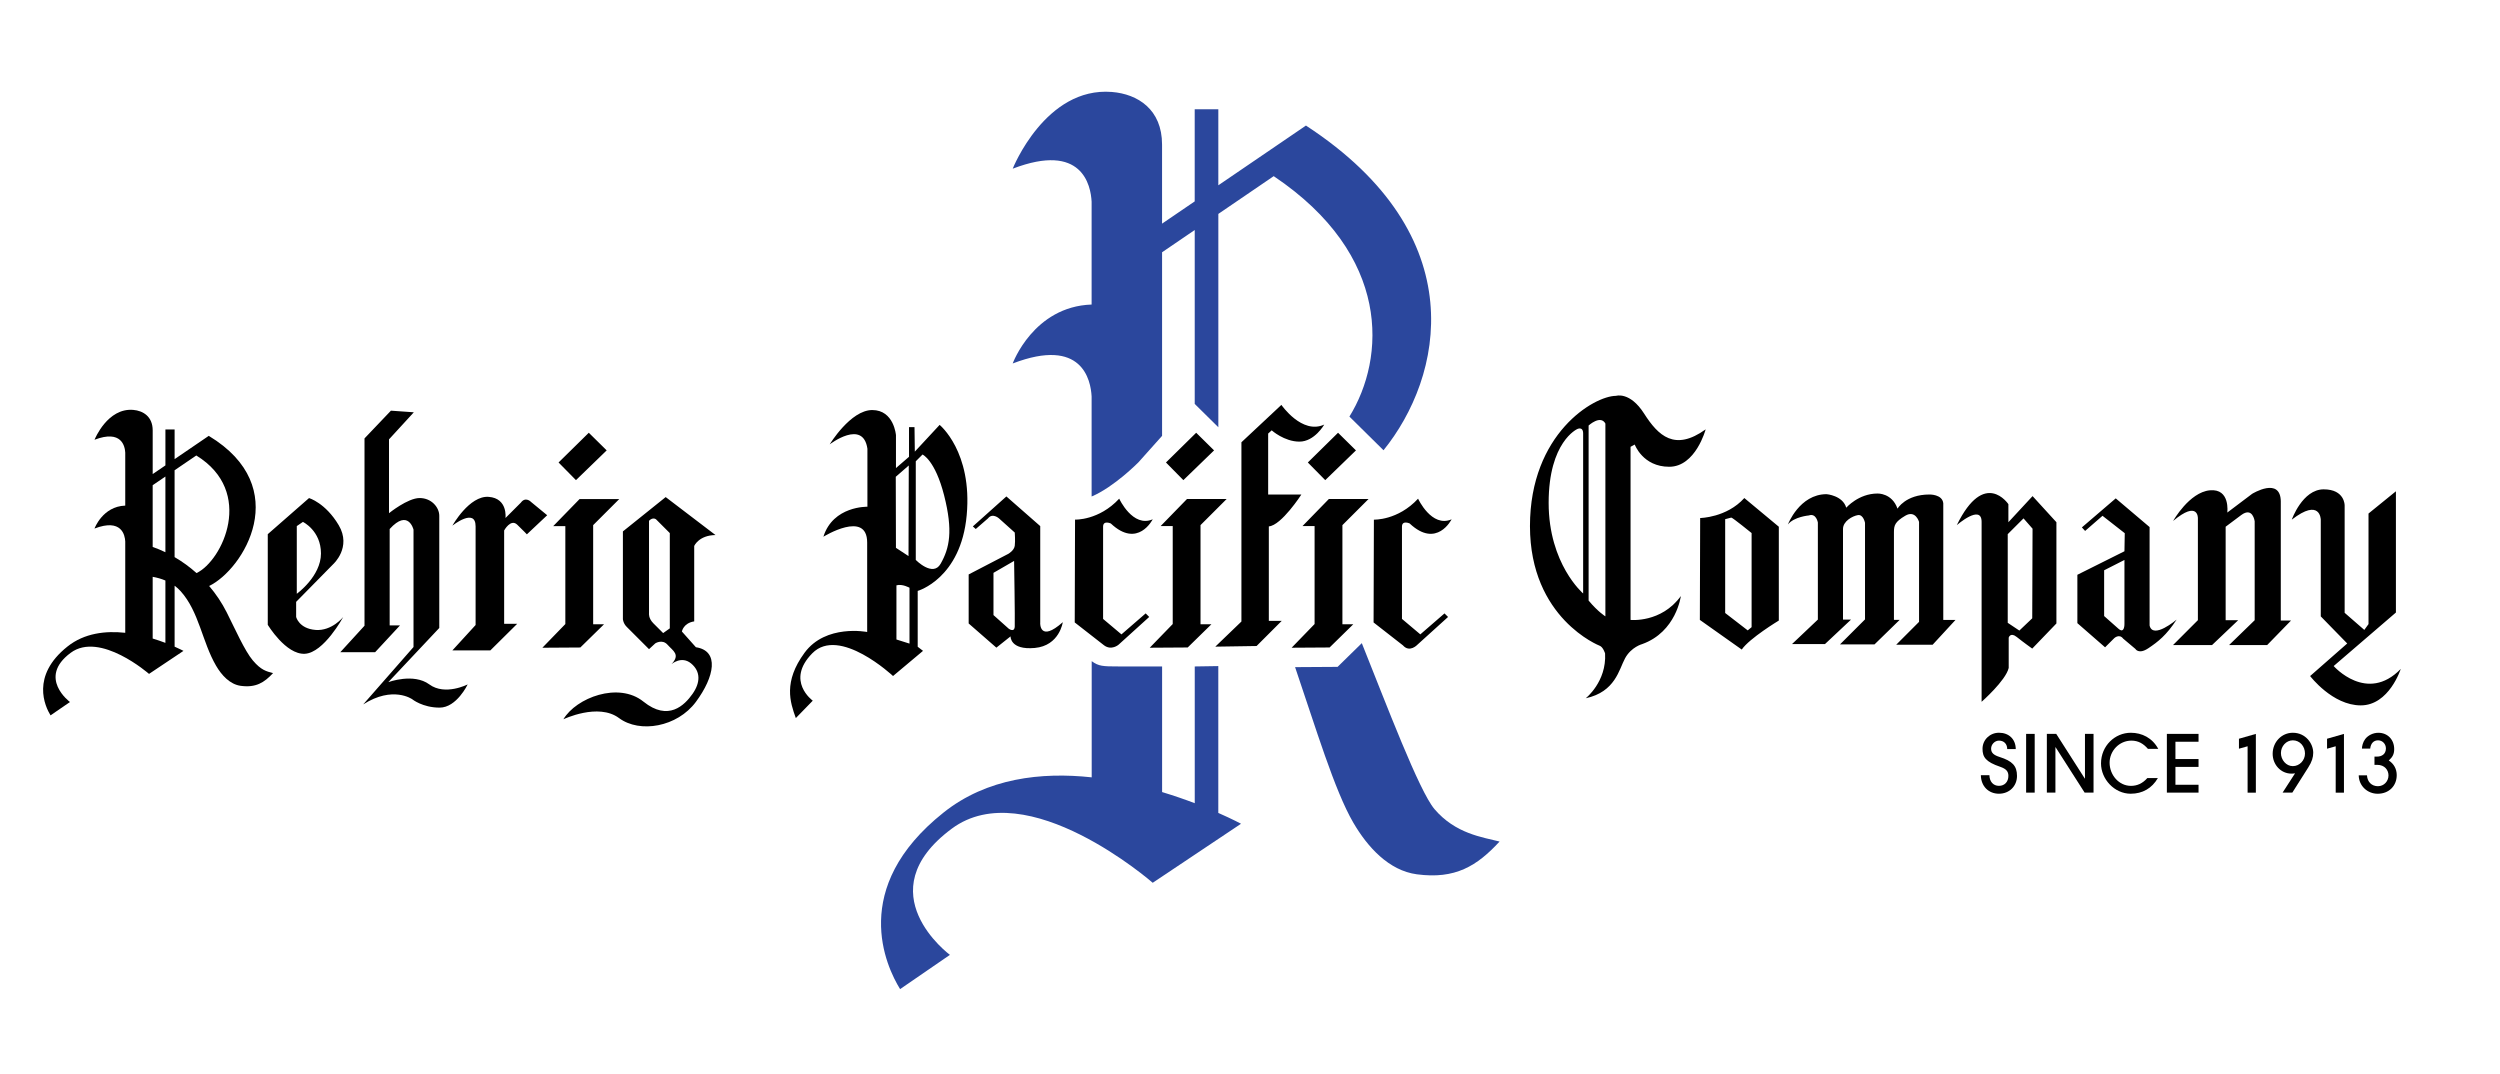
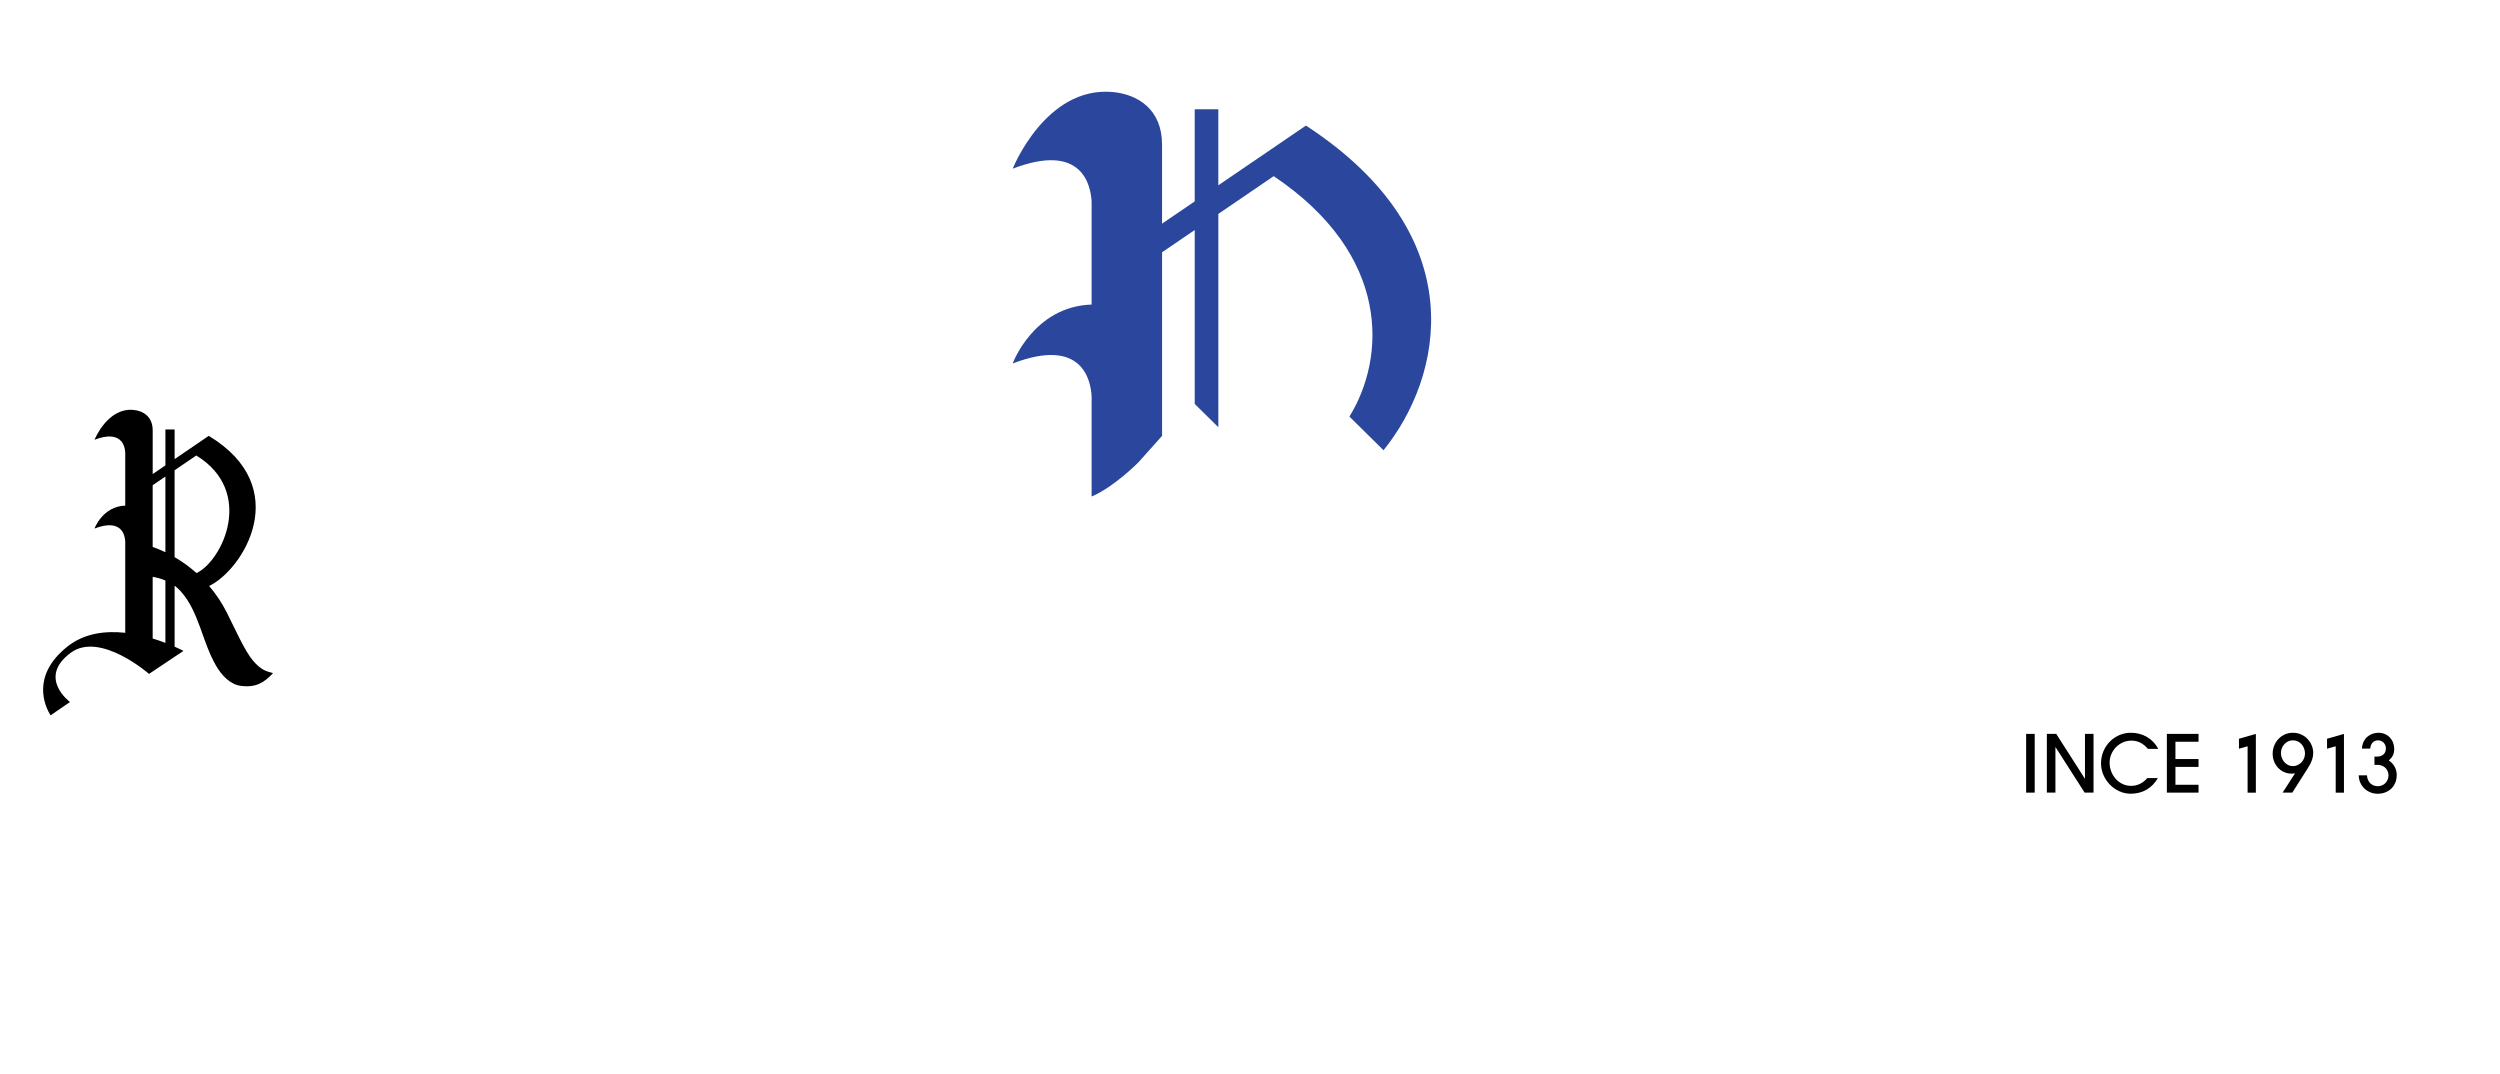
<svg xmlns="http://www.w3.org/2000/svg" id="Layer_1" viewBox="0 0 1202.37 516.77">
  <defs>
    <style>.cls-1{fill:#2b479d;}</style>
  </defs>
  <path class="cls-1" d="M487.06,174.81c33.47-12.83,37.55,8.06,37.95,15.87v48.12c10.85-4.58,22.52-16.45,22.52-16.45l11.37-12.72v-88.3l15.7-10.7v83.64l11.36,11.22v-102.61l26.63-18.16c56.67,38.06,53.83,87.43,36.41,115.64l16.4,16.19c28.32-34.99,44.07-102.97-37.2-156.09l-.06-.09-.04.02s-.02-.02-.04-.02l-.1.11-42.01,28.64v-36.58h-11.36v44.32l-15.7,10.7v-37.78h-.02c0-.09.02-.17.02-.26,0-16.92-11.7-24.29-24.12-25.29-32.02-2.6-47.71,36.9-47.71,36.9,33.47-12.83,37.55,8.06,37.95,15.87v49.47c-27.97.96-37.95,28.33-37.95,28.33Z" />
-   <path class="cls-1" d="M585.94,320.35l-10.64.17h-.69v65.78c-4.69-1.8-9.98-3.62-15.7-5.36v-60.42h-21.06c-7.42,0-9.47-.09-12.8-2.54v55.88c-24.21-2.62-50.37.31-71.25,16.93-45.63,36.27-27.57,74.12-20.9,84.92l23.96-16.47s-40.52-29.93.87-60.68c36.19-26.88,96.67,26.01,96.67,26.01l42.47-28.39s-4.05-2.18-10.93-5.21v-70.61Z" />
-   <path class="cls-1" d="M689.89,389.11c-7.35-8.65-23.05-50.12-34.93-79.79l-11.65,11.41-20.44.13c9.89,29,18.98,59.32,27.98,74.76,6.85,11.76,17.1,23.08,30.59,24.88,18.47,2.46,28.88-3.97,39.78-15.76-8.16-2.09-21.21-3.71-31.34-15.63Z" />
-   <path d="M206.47,329.15c-7.6-5.58-19.7-1.08-19.7-1.08l24.5-26.05v-53.95c0-4.03-3.72-8.54-9.45-8.54s-14.73,7.29-14.73,7.29v-35.51l11.94-13.02-11.01-.78-12.71,13.34v90.09l-11.63,12.72h16.75l11.94-12.87h-4.96v-46.36c9-9.92,11.47.31,11.47.31v56.44l-24.19,27.6c14.27-9.14,23.57-2.48,23.57-2.48,0,0,4.97,4.03,13.18,4.03s13.49-11.17,13.49-11.17c0,0-10.85,5.59-18.45,0ZM255.27,241.28s-2.56-2.56-4.77.47l-7.39,7.39s1.22-9.48-8.08-10.18c-9.31-.7-17.45,13.84-17.45,13.84,0,0,11.16-8.84,11.16.35v47.45l-11.16,12.2h18.26l12.91-12.79h-6.28v-44.88s3.14-5.81,6.28-2.79c3.14,3.03,4.65,4.65,4.65,4.65l9.77-9.19-7.91-6.51ZM290.51,300.24h-5.23v-47.68l12.56-12.55h-19.08l-12.68,13.02h5.82v47.11l-11.05,11.39,18.26-.12,11.39-11.16ZM291.79,216.62l-8.61-8.49-14.54,14.3,8.37,8.49,14.77-14.31ZM577.39,252.55l12.56-12.55h-19.07l-12.68,13.02h5.82v47.11l-11.05,11.39,18.26-.12,11.4-11.16h-5.24v-47.68ZM583.91,216.62l-8.61-8.49-14.53,14.3,8.37,8.49,14.77-14.31ZM658.18,240h-19.07l-12.68,13.02h5.82v47.11l-11.04,11.39,18.26-.12,11.39-11.16h-5.23v-47.68l12.56-12.55ZM637.37,230.93l14.77-14.31-8.61-8.49-14.53,14.3,8.37,8.49ZM539.37,305.11l-8.84-7.44v-44.35c0-3.26,3.72-1.55,3.72-1.55,13.02,12.24,20.15-2.02,20.15-2.02-9.61,4.2-16.12-9.92-16.12-9.92-9.77,10.55-21.24,10.08-21.24,10.08l-.15,49.45,14.11,11.01c3.56,2.67,6.98-.31,6.98-.31l14.73-13.34-1.7-1.71-11.63,10.08ZM677.99,251.78c13.03,12.24,20.16-2.02,20.16-2.02-9.61,4.2-16.13-9.92-16.13-9.92-9.77,10.55-21.25,10.08-21.25,10.08l-.15,49.45,14.11,11.01c3.25,3.71,6.97-.31,6.97-.31l14.74-13.34-1.71-1.71-11.63,10.08-8.83-7.44v-44.35c0-3.26,3.72-1.55,3.72-1.55ZM625.89,237.83h-15.97v-29.31l1.7-1.55s6.04,5.43,13.34,5.43,11.94-8.21,11.94-8.21c-10.7,4.96-20.62-9.46-20.62-9.46l-19.22,17.98v86.21l-12.56,12.09,19.85-.31,12.09-12.09h-6.2v-45.44c6.05-.46,15.66-15.34,15.66-15.34ZM934.61,242.01c-.47-4.34-6.66-4.18-6.66-4.18-11.47,0-15.35,6.81-15.35,6.81-2.64-7.59-9.61-7.28-9.61-7.28-9.15,0-15.04,6.82-15.04,6.82-1.7-5.89-9.46-6.51-9.46-6.51-13.03,0-18.61,14.57-18.61,14.57,2.95-3.72,10.08-4.34,10.08-4.34,3.56-1.24,4.34,3.41,4.34,3.41v46.67l-12.44,11.79h15.85l12.56-11.79h-3.88v-43.57c0-3.72,4.5-6.21,7.14-6.67,2.64-.46,3.45,3.72,3.45,3.72v46.44l-12.03,12.02h16.6l12.09-11.79h-2.75v-42.17c0-3.26.46-4.96,5.43-7.91,4.96-2.95,6.65,2.95,6.65,2.95v48.08l-10.99,11h17.52l11.01-11.94h-5.89v-56.13ZM1096.95,241.39c0-12.41-13.8-3.88-13.8-3.88l-11.94,9s1.55-11.63-8.38-10.7c-9.92.93-17.67,14.73-17.67,14.73,12.24-10.23,11.91-1.24,11.91-1.24v48.97l-11.95,11.96h18.76l12.56-11.94h-6.02v-44.97s1.86-1.39,7.45-5.58c5.58-4.19,6.51,2.95,6.51,2.95v47.6l-12.3,11.94h18.31l11.48-11.79h-4.93v-57.06ZM1122.38,320.32l29.93-25.73v-58.31l-13.18,10.7v53.18l-2.02,2.8-9.46-8.23v-51.63s.15-7.75-10.08-7.75-15.35,14.58-15.35,14.58c13.8-10.7,13.95,0,13.95,0v46.52l12.72,13.03-17.84,15.66s10.7,14.11,24.35,14.11,19.23-17.52,19.23-17.52c-16.28,16.75-32.25-1.39-32.25-1.39ZM151.73,302.96c-7.91-.63-9.3-6.21-9.3-6.21v-7.29l17.83-18.13s8.99-8.07,2.63-18.77c-6.36-10.7-14.26-13.02-14.26-13.02l-19.85,17.37v43.58s8.68,14.42,17.83,13.94c9.14-.46,18.45-17.67,18.45-17.67,0,0-5.43,6.82-13.34,6.21ZM142.74,253.02l2.95-2.01s8.68,4.19,8.68,15.19-11.63,19.38-11.63,19.38v-32.56ZM333.88,298.85v-36.28s2.21-5.13,10.24-5.24l-23.96-18.26-20.58,16.51v42.21s.12,2.09,1.98,3.84l10.58,10.58,3.02-2.79s3.37-2.21,5.93.7c2.56,2.9,6.28,4.65,1.86,9.3,0,0,4.77-4.19,9.42-.35,4.65,3.84,4.54,9.19.7,14.65-3.84,5.46-11.63,13.36-23.61,3.72-11.98-9.65-32.33-1.87-38.5,8.49,0,0,16.75-8.03,26.75-.58,10,7.44,28.03,4.3,36.98-7.79,8.96-12.1,11.4-24.54,0-26.28l-6.74-7.56s.7-4.07,5.93-4.87ZM322.14,302.21l-3.2,2.27s-2.27-2.27-4.71-4.71c-2.44-2.45-2.09-4.78-2.09-4.78v-44.53c1.97-1.98,3.43-.64,3.43-.64l6.57,6.57v45.82ZM500.3,299.7v-46.67l-16.28-14.27-16.13,14.42,1.4,1.25,5.89-5.12c2.17-2.79,5.27,0,5.27,0l7.6,6.82s.31,4.03,0,6.36c-.31,2.32-3.1,3.88-3.1,3.88l-19.07,9.91v23.58l13.33,11.63,6.82-5.43s-.31,6.66,11.63,5.58c11.94-1.08,13.49-12.4,13.49-12.4-11.16,9.92-10.86.46-10.86.46ZM488.05,301.25c-.15,3.25-2.95,1.08-2.95,1.08l-7.29-6.51v-20.31l9.92-5.74s.46,28.22.31,31.48ZM786.22,213.79s3.87,10.7,16.59,10.7,17.52-17.99,17.52-17.99c-14.88,10.7-22.79,3.1-29.61-7.6-6.82-10.7-13.49-8.52-13.49-8.52-10.55,0-41.4,18.14-41.4,62.64s33.49,57.53,33.49,57.53c1.71.62,2.64,3.72,2.64,3.72.77,13.64-9.31,21.56-9.31,21.56,14.27-3.1,15.98-13.81,18.92-19.23,2.95-5.43,8.22-6.82,8.22-6.82,16.44-5.89,18.61-23.1,18.61-23.1-9.46,13.03-24.19,11.47-24.19,11.47v-83.26l2.02-1.09ZM761.41,285.43s-16.59-14.12-16.59-43.58,13.79-35.51,13.79-35.51c0,0,2.8-1.4,2.8,2.17v76.91ZM772.11,296.44s-3.56-2.18-8.07-7.6v-84.19s5.74-5.27,8.07-.94v92.73ZM965.93,251.16v-8.68s-11.47-17.21-24.81,10.08c0,0,11.93-10.39,11.93-1.55v86.52s11.63-10.23,13.03-16.28v-14.57s.78-2.79,3.88-.32c3.1,2.49,7.44,5.58,7.44,5.58l11.63-12.09v-48.69l-11.47-12.56-11.63,12.56ZM977.4,297.37l-6.2,5.9-5.59-3.73v-42.64l7.6-7.59,4.34,4.96-.15,43.1ZM1033.84,300.78v-47.29l-16.28-13.8-16.28,13.96,1.55,1.7,8.37-7.28,10.7,8.37-.15,8.69-22.64,11.31v23.26l13.33,11.62,4.42-4.41s2.4-2.24,4.26.22l5.89,4.96s1.55,2.8,6.2-.3c4.65-3.1,8.68-6.21,13.64-13.8,0,0-11.47,9.77-13.02,2.79ZM1018.8,302.33c-3.09-2.79-6.82-6.04-6.82-6.04v-22.01l9.77-4.97v30.69s.15,5.13-2.95,2.33ZM451.92,204.34l-11.94,12.87-.15-11.78h-2.64v14.26l-6.28,5.43v-15.82s-.93-12.09-11.4-12.09-20.47,16.51-20.47,16.51c0,0,16.05-12.32,18.14,2.09v27.91s-16.51-.46-21.17,14.42c0,0,21.05-13.02,21.05,2.79v43.03s-19.89-3.96-30.12,9.99c-10.23,13.95-6.98,23.73-4.19,31.41l8.14-8.37s-13.26-9.54-.23-22.79c13.02-13.26,38.84,10.93,38.84,10.93l14.42-12.1-2.56-1.97v-26.86s20.78-5.89,23.57-36.44c2.79-30.54-13.02-43.41-13.02-43.41ZM430.83,229.3l6.24-5.43-.12,43.57-6.05-3.96-.08-34.19ZM437.42,309.54l-6.28-1.98v-26.04c2.79-.82,6.28,1.15,6.28,1.15v26.87ZM452.38,271.16c-3.72,6.52-11.94-1.86-11.94-1.86v-47.45l3.25-3.25s6.05,2.63,10.39,19.69c4.34,17.06,2.61,25.32-1.7,32.87ZM817.69,249.14l-.15,49,20.15,14.26c3.72-5.43,17.83-13.95,17.83-13.95v-45.12l-16.59-13.8c-8.52,9.46-21.25,9.61-21.25,9.61ZM842.43,301.63l-1.86,1.56-10.85-8.37v-45.12l2.94-.77c.62,0,9.77,7.44,9.77,7.44v45.28Z" />
  <path d="M121.64,317.69c-3.95-4.64-8.7-15.46-12.6-23.17-2.31-4.58-5.16-8.84-8.45-12.69,16.44-7.94,40.94-47.38-.16-72.19l-.02-.03h0s-.01,0-.02,0l-.03.04-16.38,11.17v-14.26h-4.42v17.27l-6.12,4.17v-21.02c0-6.59-4.56-9.46-9.4-9.85-12.29-1-18.4,13.92-18.58,14.37,13.06-5,14.63,3.18,14.78,6.21v25.46c-10.91.37-14.79,11.03-14.79,11.03,13.07-5.01,14.64,3.18,14.79,6.21v43.93c-9.44-1.02-19.64.12-27.78,6.6-17.79,14.14-10.75,28.9-8.15,33.11l9.34-6.42s-15.8-11.67.34-23.66c14.11-10.48,37.69,10.14,37.69,10.14l16.56-11.07s-1.58-.85-4.26-2.03v-29.31c1.05.78,2.03,1.65,2.93,2.66,8.86,9.88,10.31,24.33,17,35.8,2.67,4.58,6.66,9,11.92,9.7,7.2.96,11.25-1.55,15.5-6.14-3.17-.82-5.74-1.38-9.68-6.03ZM79.55,309.19c-1.83-.7-3.89-1.41-6.12-2.09v-29.68c2.12.38,4.18.95,6.12,1.78v29.99ZM79.55,265.59c-1.99-.95-4.03-1.81-6.12-2.55v-29.68l6.12-4.17v36.4ZM94.52,275.62c-3.25-2.91-6.78-5.49-10.55-7.68v-41.77l10.44-7.11c28.39,17.44,12.56,50.67.11,56.56Z" />
-   <path d="M965.37,360.29c0-2.56-1.64-4.09-3.97-4.09-1.99,0-3.78,1.79-3.78,3.86s1.34,3.13,4.09,4.01c6.11,1.95,8.36,4.24,8.36,9.12s-3.67,8.55-8.67,8.55-8.63-3.59-8.71-8.9h4.12c.04,3.05,1.83,5.11,4.58,5.11s4.54-1.98,4.54-4.77c0-2.06-.92-3.36-3.93-4.39-6.99-2.37-8.51-4.66-8.51-8.67,0-4.31,3.55-7.71,7.9-7.71,4.66,0,8.02,2.94,8.09,7.86h-4.12Z" />
  <path d="M974.46,381.21v-28.25h4.12v28.25h-4.12Z" />
  <path d="M1002.6,381.21l-13.97-21.84h-.08v21.84h-4.12v-28.25h4.51l13.74,21.49h.08v-21.49h4.12v28.25h-4.28Z" />
  <path d="M1037.82,374.22c-2.86,4.92-7.41,7.52-13.06,7.52-7.83,0-14.28-7.02-14.28-14.55,0-8.51,6.72-14.77,14.32-14.77,5.34,0,10.34,2.44,13.21,7.75h-4.96c-2.14-2.48-4.62-3.97-7.94-3.97-5.92,0-10.5,5-10.5,10.61,0,5.92,4.47,11.15,10.27,11.15,2.94,0,5.57-1.14,7.86-3.74h5.08Z" />
  <path d="M1042.15,381.21v-28.25h15.23v3.78h-11.11v8.32h11.11v3.78h-11.11v8.59h11.11v3.78h-15.23Z" />
  <path d="M1080.98,381.21v-22.29l-4.16,1.17v-4.79l8.13-2.33v28.25h-3.97Z" />
  <path d="M1097.81,381.21l5.99-9.28c-1.07.15-1.22.15-1.68.15-5.19,0-9.09-4.35-9.09-9.54,0-5.65,4.31-10.12,9.7-10.12,6.22,0,9.81,5.23,9.81,9.62,0,2.18-.61,4.28-2.41,7.1l-7.64,12.06h-4.7ZM1108.58,362.43c0-3.44-2.41-6.37-5.84-6.37-3.21,0-5.73,2.86-5.73,6.11s2.48,6.3,5.73,6.3,5.84-2.82,5.84-6.03Z" />
  <path d="M1123.35,381.21v-22.29l-4.16,1.17v-4.79l8.13-2.33v28.25h-3.97Z" />
  <path d="M1142,367.85v-3.97h1.3c2.21,0,4.2-1.22,4.2-3.93,0-2.14-1.64-3.89-3.78-3.89s-3.51,1.49-3.78,3.97h-3.97c0-1.11.46-3.13,1.57-4.58,1.34-1.76,3.74-3.02,6.34-3.02,4.39,0,7.6,3.24,7.6,7.83,0,2.44-.76,3.82-2.6,5.5,2.44,1.57,3.82,4.09,3.82,7.02,0,5.23-3.78,8.97-9.16,8.97-4.96,0-9.05-3.82-9.12-8.86h3.97c.19,3.24,2.33,5.23,5.27,5.23s5.08-2.41,5.08-5.19c0-2.56-1.83-5.08-5.42-5.08h-1.3Z" />
</svg>